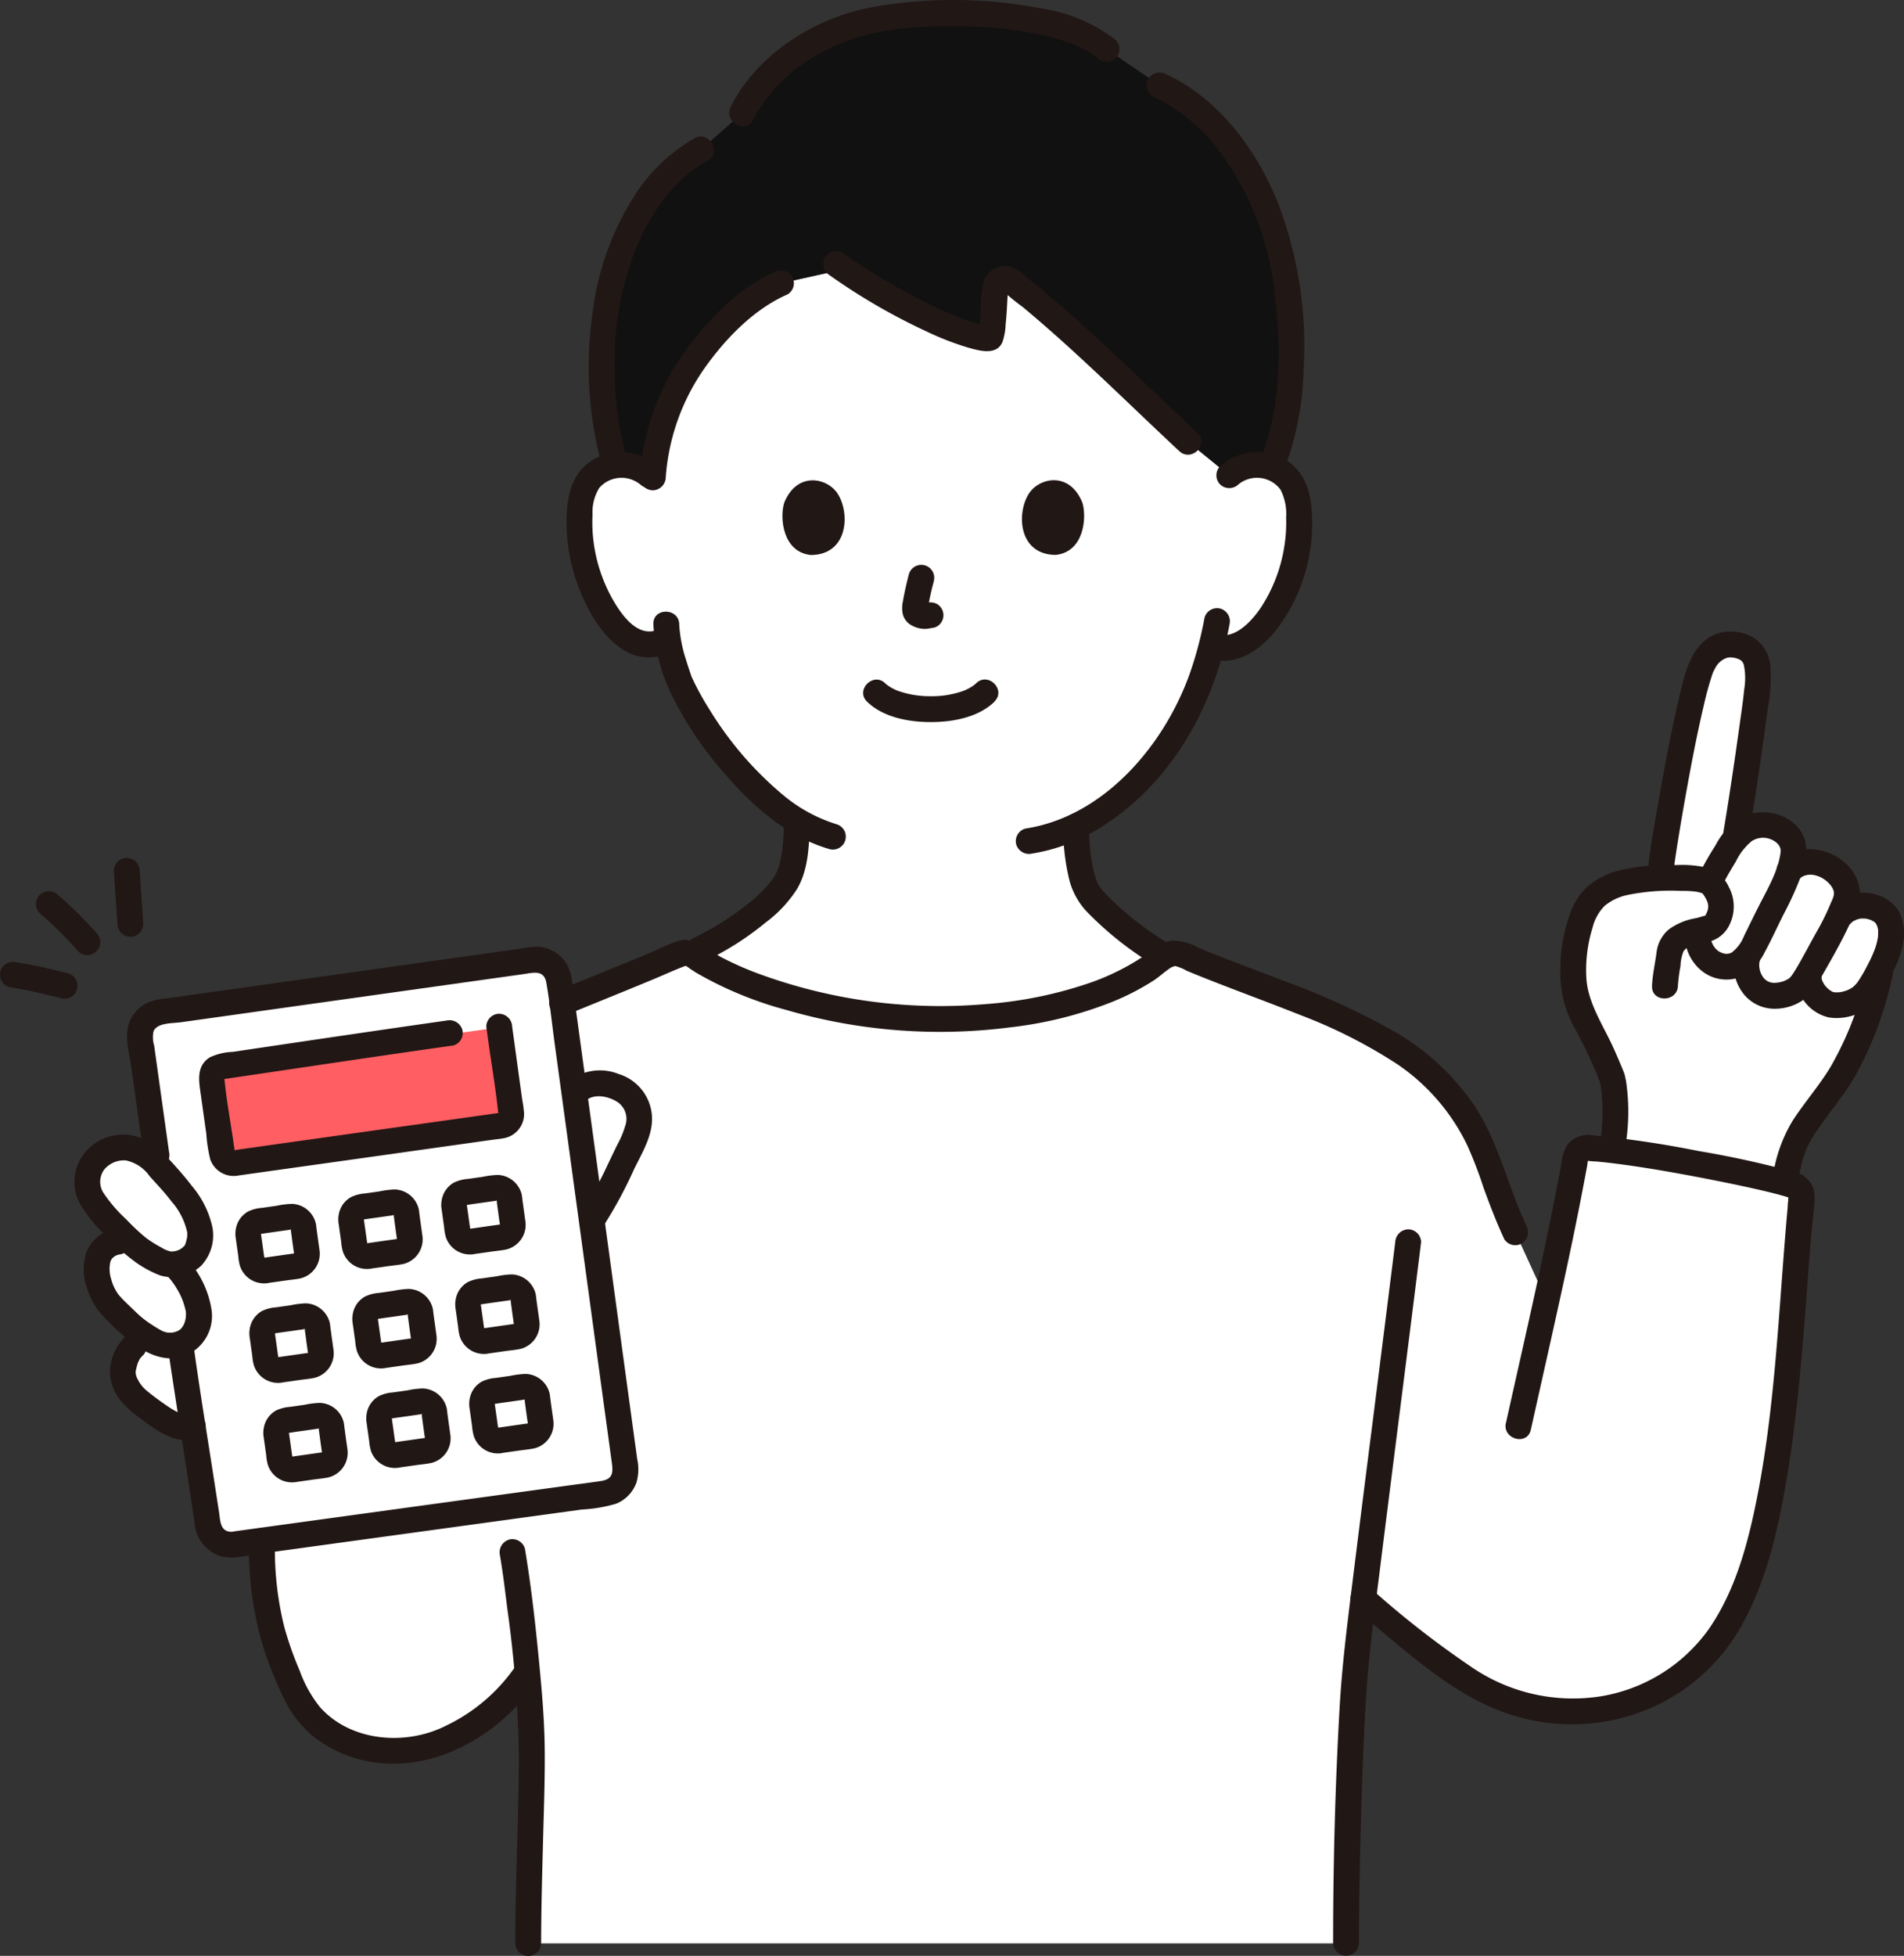
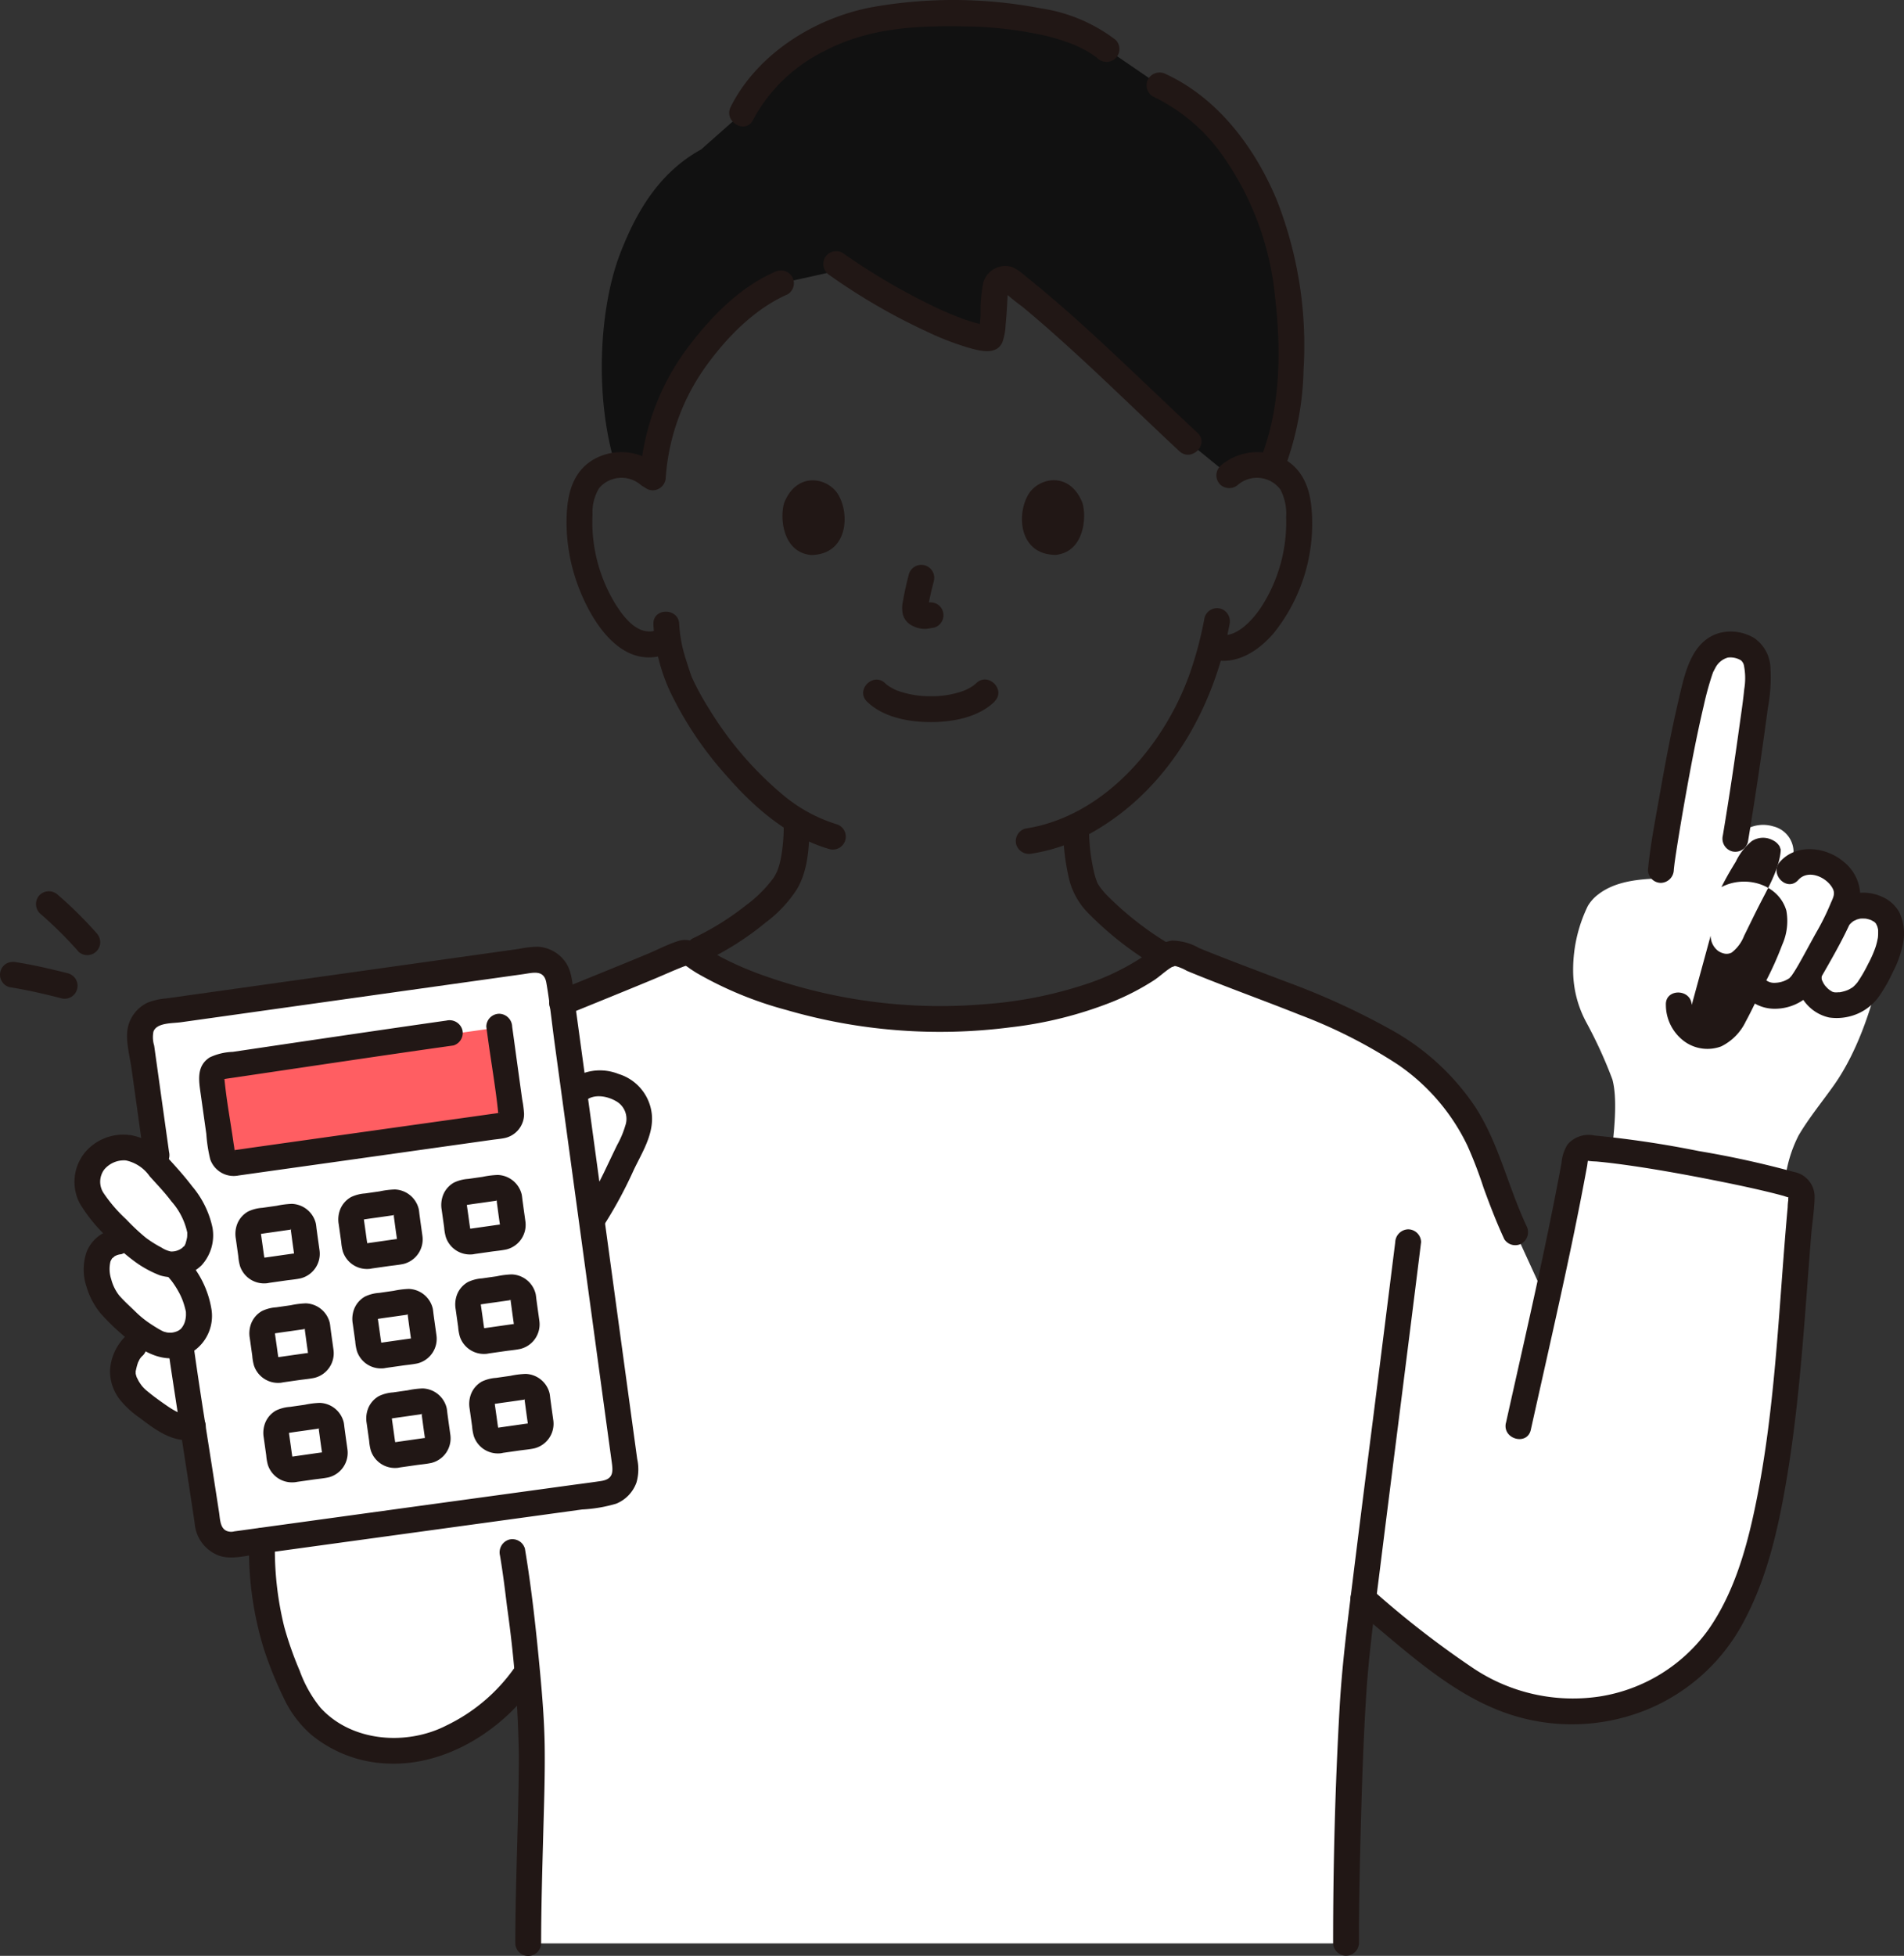
<svg xmlns="http://www.w3.org/2000/svg" id="_8192" data-name="8192" width="219.147" height="225" viewBox="0 0 219.147 225">
  <rect x="0" y="0" width="219.147" height="225" fill="#333333" stroke="none" />
-   <path id="パス_1601" data-name="パス 1601" d="M172.881,60.871c-3.832-3.581-7.754-7.117-11.042-9.628-.695-.531-1.65.158-1.7,1.087-.113,2.176-.284,5.613-.616,5.6-3.5-.1-11.572-4.374-16.8-7.948l-7.218,1.6c-4.618,1.975-9.186,7.409-10.9,10.274a26.581,26.581,0,0,0-3.839,11.969,2.036,2.036,0,0,1-.5-.263l.086.117a4.93,4.93,0,0,0-3.942-1.154,4.653,4.653,0,0,0-3.347,2.224,6.576,6.576,0,0,0-.689,2.646,19.711,19.711,0,0,0,2.01,10.449,12.528,12.528,0,0,0,3.239,4.252,3.928,3.928,0,0,0,4.85.45,29.607,29.607,0,0,0,1.284,4.631c1.039,2.778,6.482,11.87,13.556,16.2a17.916,17.916,0,0,1-.873,6.4c-1.6,3.961-9.762,8.2-10.357,8.464l-1.025.448a1.418,1.418,0,0,1,.31.169c5.469,3.954,17.838,7.412,27.736,7.387,11.281-.028,20.854-2.429,26.561-7.231-2.893-1.722-8.269-5.791-9.139-7.934a21.355,21.355,0,0,1-1.054-7.032,27.878,27.878,0,0,0,8.875-7.2,33.383,33.383,0,0,0,6.73-13.568c2.037.813,3.557-.238,4.748-1.188a12.529,12.529,0,0,0,3.239-4.252,19.711,19.711,0,0,0,2.01-10.449,6.575,6.575,0,0,0-.689-2.646,4.575,4.575,0,0,0-2.665-2.07,4.792,4.792,0,0,0-.682-.154,4.93,4.93,0,0,0-3.942,1.154L182.4,69.859C179.639,67.288,176.3,64.062,172.881,60.871Z" transform="translate(-45.614 -19.002)" fill="#fff" />
  <path id="パス_1602" data-name="パス 1602" d="M20.877,228.675c3.311-13.939,6.57-20.459,8.637-24.591C32.819,197.2,38.341,192.3,41.59,189.75a50.6,50.6,0,0,1,11.261-6.893c5.067-2.068,9.347-3.77,14.363-5.913a1.406,1.406,0,0,1,1.374.143c5.469,3.954,17.838,7.412,27.736,7.387,11.281-.028,20.854-2.428,26.561-7.231a2.231,2.231,0,0,1,1.745-.276c4.839,2.068,10.693,4.12,15.563,6.114,4.794,2.131,8.4,3.76,12.112,6.666a24.592,24.592,0,0,1,7.2,9.558c.811,2.059,2.227,6.456,3.743,9.693l3.586,7.829c1.211-5.5,2.329-10.834,3.368-16.528a1.246,1.246,0,0,1,1.282-1.02c5.056.232,19.682,3.006,23.856,4.326a1.232,1.232,0,0,1,.858,1.3c-1.116,11.583-1.481,24.577-3.977,36.4-1.781,8.43-4.923,16.593-12.629,20.442a21.272,21.272,0,0,1-18.695.454c-5.076-2.3-11.288-7.8-15.146-11.021-.242,1.952-.475,3.849-.7,5.669-.881,7.228-1.3,26.946-1.292,33.943H49.629c.006-7,.414-15.839.414-22,0-2.541-.226-5.849-.536-9.174l-.178.232a21.3,21.3,0,0,1-8.168,7.066c-5.275,2.828-12.505,2.243-16.519-2.2a19.577,19.577,0,0,1-3.146-5.833c-2.37-5.764-2.631-10.7-2.468-16.032a73.207,73.207,0,0,1,1.848-14.163" transform="translate(11.168 -67.223)" fill="#fff" />
  <path id="パス_1603" data-name="パス 1603" d="M37.773,156.9l.042-.192c.108-.223.21-.434.3-.632a6.34,6.34,0,0,0,.62-4.649c-.682-1.86-3.8-2.442-5.4-.834l-.44.443c.353-.766.664-1.523.9-2.174.533-1.488-1.048-3.316-2.492-3.911a3.857,3.857,0,0,0-3.719.35l.154-1.9a3.043,3.043,0,0,0-2.33-2.856,3.99,3.99,0,0,0-4.386,1.452c.93-5.486,2.349-15.372,2.528-17.3.18-1.9.273-4.2-1.767-4.835-2.374-.744-3.508.4-4.413,1.829-1.463,2.306-4.649,21.019-4.915,23.87l-.09.968c-2.458.08-5.1.314-7.066,1.809a4.636,4.636,0,0,0-1.24,1.364,16.761,16.761,0,0,0-1.681,7.872,12.581,12.581,0,0,0,1.53,5.556,51.83,51.83,0,0,1,2.98,6.527c.546,2.008.284,5.2,0,7.664l-.055.482a186.929,186.929,0,0,1,19.9,3.749,15.157,15.157,0,0,1,1.587-5.455c1.184-2.014,2.758-3.924,4.1-5.826,2.882-4.1,4.531-9.6,5.306-13.178Z" transform="translate(178.696 -45.476)" fill="#fff" />
  <path id="パス_1604" data-name="パス 1604" d="M315.793,220.615a6.9,6.9,0,0,1-1.768-2.8,3.781,3.781,0,0,1,.685-3.231,4.471,4.471,0,0,1,3.217-1.63,6.657,6.657,0,0,1,.79.059c1.47.206,2.293.94,3.438,2.213,1.266,1.453,1.806,1.937,2.73,3.185a9.732,9.732,0,0,1,1.995,4.025,4.038,4.038,0,0,1-.766,2.945,3.761,3.761,0,0,1-2.2,1.03l.326.321a10.409,10.409,0,0,1,2.422,4.507,4.065,4.065,0,0,1-.793,3.514,3.223,3.223,0,0,1-2.455,1,6.471,6.471,0,0,1,1.3.836,15.3,15.3,0,0,1,2.763,2.9,3.913,3.913,0,0,1,.74,1.309,3.492,3.492,0,0,1,.1,2.118,2.616,2.616,0,0,1-2.011,2.017,3.477,3.477,0,0,1-3.006-.386,27.431,27.431,0,0,1-3.923-2.869,4.9,4.9,0,0,1-1.37-2.546,4.723,4.723,0,0,1,1.175-3.231,3.122,3.122,0,0,1,2.375-.686,15.153,15.153,0,0,1-3.293-2.461c-1.026-1.054-2.124-1.86-2.6-3.1a8.418,8.418,0,0,1-.558-1.7,4.384,4.384,0,0,1,.186-2.634,2.7,2.7,0,0,1,2.122-1.516l1.326-.147C317.941,222.924,317.02,221.963,315.793,220.615Z" transform="translate(-303.877 -80.958)" fill="#fff" />
  <path id="パス_1605" data-name="パス 1605" d="M237.431,201.082a5.482,5.482,0,0,1,3.355,1c1.912,1.309,1.846,3.743.784,5.836-1.66,3.27-2.712,6-4.715,8.893-.688-5.043-1.374-10.073-1.983-14.566l.167-.167A3.627,3.627,0,0,1,237.431,201.082Z" transform="translate(-168.753 -76.442)" fill="#fff" />
  <path id="パス_1606" data-name="パス 1606" d="M293.35,236.873c-1.458-10.607-6.195-45.454-7.667-56.157a2.628,2.628,0,0,0-2.975-2.247L239.744,184.5a2.628,2.628,0,0,0-2.242,2.965c2.317,16.7,5.65,40.714,7.787,56.009a2.629,2.629,0,0,0,2.966,2.244c8.973-1.24,34.091-4.675,42.844-5.883A2.632,2.632,0,0,0,293.35,236.873Z" transform="translate(-221.432 -67.837)" fill="#fff" />
  <path id="パス_1607" data-name="パス 1607" d="M193.08,43.463c-.062,1.4-.182,2.777-.365,4.1-.285,3.244-.906,5.932-1.91,7.12a4.6,4.6,0,0,0-.849-.211,4.93,4.93,0,0,0-3.942,1.154L181.319,51.8c-5.867-5.458-14.347-13.869-20.564-18.616-.695-.531-1.65.158-1.7,1.087-.113,2.176-.284,5.613-.616,5.6-3.5-.1-11.572-4.374-16.8-7.948l-7.218,1.6c-4.618,1.975-9.186,7.409-10.9,10.274a26.581,26.581,0,0,0-3.839,11.969,2.037,2.037,0,0,1-.5-.263l.086.117a4.928,4.928,0,0,0-3.917-1.157c-2.463-8.09-1.8-18.347.6-24.461,1.647-4.207,4.17-9.063,9.279-11.867l4.692-4.153c2.107-4.277,6.508-7.939,12.291-10.005,6.063-2.165,23.736-2.533,29.677,2.6l6.1,4.172c6.8,3.105,11.6,10.537,13.649,18.2a50.243,50.243,0,0,1,1.447,14.511Z" transform="translate(-44.53 -0.941)" fill="#111" />
  <path id="パス_1608" data-name="パス 1608" d="M261.306,206.39c1.073-.152,29.651-4.172,30.668-4.316a1.314,1.314,0,0,0,1.119-1.488c-.115-.8-1.08-7.686-1.185-8.486a1.317,1.317,0,0,0-1.492-1.131c-1.019.145-29.6,4.165-30.675,4.318a1.316,1.316,0,0,0-1.116,1.488l1.194,8.492a1.317,1.317,0,0,0,1.487,1.123Z" transform="translate(-234.264 -72.594)" fill="#ff5e62" />
  <path id="パス_1609" data-name="パス 1609" d="M132.647,46.828a72.88,72.88,0,0,0,9.174,5.507,41.714,41.714,0,0,0,4.4,1.975,19.574,19.574,0,0,0,1.983.632c.263.067.529.12.8.174q.1.019.2.033c-.157-.019-.182-.023-.073-.011.177.048.543-.062.053.075l-.656.382c-.174.156-.278.645-.226.273.007-.05.092-.529.057-.285.077-.542.112-1.093.152-1.639a16.916,16.916,0,0,1,.3-3.7,2.655,2.655,0,0,1,3.281-1.819,5.924,5.924,0,0,1,1.637,1.116q.726.573,1.439,1.162c4.181,3.45,8.124,7.185,12.056,10.909,2.082,1.972,4.153,3.955,6.254,5.91,1.4,1.308-.7,3.409-2.1,2.1-5.98-5.569-11.759-11.379-18.05-16.605a24.881,24.881,0,0,1-2.04-1.645c-.254-.263-.055-.037.192-.149-.107.049.3-.069.155-.1l.019-.079-.01.2c0,.1-.011.2-.016.3l-.04.744c-.051.922-.1,1.845-.2,2.764a6.787,6.787,0,0,1-.372,2.037c-.692,1.581-2.7.976-3.993.609a32.764,32.764,0,0,1-4.79-1.869,70.355,70.355,0,0,1-11.1-6.44,1.529,1.529,0,0,1-.534-2.036,1.5,1.5,0,0,1,2.035-.534Z" transform="translate(-35.643 -17.724)" fill="#211715" />
  <path id="パス_1610" data-name="パス 1610" d="M223.112,52.95c-3.733,1.637-6.87,4.82-9.247,8.071A24.948,24.948,0,0,0,209.1,74a1.523,1.523,0,0,1-1.488,1.488A1.5,1.5,0,0,1,206.129,74,27.769,27.769,0,0,1,211.3,59.519c2.665-3.644,6.117-7.3,10.315-9.138a1.535,1.535,0,0,1,2.035.534,1.5,1.5,0,0,1-.534,2.036Z" transform="translate(-132.474 -19.081)" fill="#211715" />
  <path id="パス_1611" data-name="パス 1611" d="M217.4,152.383c-.043,2.424-.174,5.128-1.439,7.271a14.689,14.689,0,0,1-3.635,3.872,33.49,33.49,0,0,1-6.888,4.388,1.534,1.534,0,0,1-2.036-.534,1.5,1.5,0,0,1,.534-2.036,31.577,31.577,0,0,0,6.164-3.826,14.845,14.845,0,0,0,3.138-3.12q.118-.182.224-.372c.027-.049.276-.554.148-.259a8.519,8.519,0,0,0,.485-1.626,19.663,19.663,0,0,0,.33-3.762c.035-1.912,3.01-1.918,2.975,0Z" transform="translate(-124.222 -57.383)" fill="#211715" />
  <path id="パス_1612" data-name="パス 1612" d="M145.846,168.7a38.4,38.4,0,0,1-7.992-6.2,8.416,8.416,0,0,1-2.219-3.814,25.517,25.517,0,0,1-.721-6.268,1.489,1.489,0,0,1,2.975,0,22.1,22.1,0,0,0,.615,5.478c.055.209.115.417.182.62.016.048.206.554.1.31a3.851,3.851,0,0,0,.326.568,9.7,9.7,0,0,0,1.1,1.254,36.656,36.656,0,0,0,7.142,5.484,1.489,1.489,0,0,1-1.5,2.569Z" transform="translate(-12.544 -57.396)" fill="#211715" />
  <path id="パス_1613" data-name="パス 1613" d="M199.457,114.966a15.851,15.851,0,0,0,.756,4.007c.148.492.31.98.474,1.467.058.168.113.337.172.5.04.112.224.519.031.09a30.962,30.962,0,0,0,2.056,3.761,39.917,39.917,0,0,0,8.4,9.772,17.727,17.727,0,0,0,6.243,3.424,1.489,1.489,0,0,1-.791,2.869c-4.749-1.356-8.7-4.773-11.881-8.438a41,41,0,0,1-6.5-9.675,21.088,21.088,0,0,1-1.933-7.78c-.062-1.915,2.91-1.913,2.975,0Z" transform="translate(-121.281 -43.16)" fill="#211715" />
  <path id="パス_1614" data-name="パス 1614" d="M149.757,114.76c-1.772,9.495-6.839,18.612-15.334,23.644a20.64,20.64,0,0,1-7.38,2.7,1.535,1.535,0,0,1-1.83-1.039,1.5,1.5,0,0,1,1.039-1.83c9.063-1.377,16-9.588,18.934-17.836a42.35,42.35,0,0,0,1.7-6.432,1.5,1.5,0,0,1,1.83-1.039,1.519,1.519,0,0,1,1.039,1.83Z" transform="translate(-8.245 -42.912)" fill="#211715" />
  <path id="パス_1615" data-name="パス 1615" d="M237.4,87.633a3.4,3.4,0,0,0-4.711.395,5.325,5.325,0,0,0-.777,3.094,17.528,17.528,0,0,0,.186,3.581,18.168,18.168,0,0,0,2.479,6.735c.953,1.516,2.531,3.566,4.543,3.012a1.489,1.489,0,0,1,.791,2.869c-5.174,1.426-8.567-4.69-9.917-8.744a20.874,20.874,0,0,1-1.048-7.59c.124-2.489.788-4.856,3.054-6.209a6.471,6.471,0,0,1,7.508.754,1.5,1.5,0,0,1,0,2.1,1.517,1.517,0,0,1-2.1,0Z" transform="translate(-163.712 -31.9)" fill="#211715" />
  <path id="パス_1616" data-name="パス 1616" d="M111.84,85.531a6.475,6.475,0,0,1,6.88-1.069c2.378,1.054,3.377,3.246,3.622,5.714a20.1,20.1,0,0,1-4.291,14.515c-1.756,2.078-4.29,3.746-7.1,3.093-1.864-.434-1.075-3.3.791-2.869,1.954.454,3.855-1.714,4.817-3.154a17.88,17.88,0,0,0,2.639-6.785,17.642,17.642,0,0,0,.243-3.578,6.013,6.013,0,0,0-.663-3.185,3.37,3.37,0,0,0-4.835-.579,1.525,1.525,0,0,1-2.1,0,1.5,1.5,0,0,1,0-2.1Z" transform="translate(28.591 -31.901)" fill="#211715" />
  <path id="パス_1617" data-name="パス 1617" d="M145.856,12.293C148.964,6.091,155.78,1.9,162.492.76a53.39,53.39,0,0,1,19.073.2,18.674,18.674,0,0,1,8.6,3.63,1.5,1.5,0,0,1,0,2.107,1.519,1.519,0,0,1-2.1,0c-.023-.02-.362-.3-.115-.1-.108-.084-.221-.163-.333-.241-.234-.162-.475-.313-.722-.456-.429-.248-1.185-.615-1.433-.718A23.522,23.522,0,0,0,181.587,4a44.717,44.717,0,0,0-8.955-.965c-5.549-.1-10.971.2-15.968,2.827a18.65,18.65,0,0,0-8.239,7.934c-.858,1.712-3.425.207-2.569-1.5Z" transform="translate(-61.754 0.001)" fill="#211715" />
  <path id="パス_1618" data-name="パス 1618" d="M113.627,13.646c5.985,2.777,10.2,8.421,12.707,14.373a45.667,45.667,0,0,1,3.126,19.6,34.412,34.412,0,0,1-1.864,10.5,1.527,1.527,0,0,1-1.83,1.039,1.5,1.5,0,0,1-1.039-1.83c2.119-5.683,2.143-12.185,1.441-18.136a33.731,33.731,0,0,0-6.443-16.761,20.746,20.746,0,0,0-7.6-6.214,1.5,1.5,0,0,1-.534-2.036,1.522,1.522,0,0,1,2.036-.534Z" transform="translate(20.579 -5.114)" fill="#211715" />
-   <path id="パス_1619" data-name="パス 1619" d="M234.65,28.116c-4.111,2.3-6.687,6.238-8.413,10.519a36.189,36.189,0,0,0-2.261,14.5,37.6,37.6,0,0,0,1.321,9.081,1.489,1.489,0,0,1-2.869.791,43.407,43.407,0,0,1-1.01-17.432,32.223,32.223,0,0,1,5.068-13.814,19.813,19.813,0,0,1,6.662-6.214c1.674-.935,3.175,1.634,1.5,2.569Z" transform="translate(-153.204 -9.636)" fill="#211715" />
  <path id="パス_1620" data-name="パス 1620" d="M256.457,285.038a37.089,37.089,0,0,0,1.065,9.921,39.61,39.61,0,0,0,1.78,5.06,14.538,14.538,0,0,0,2.367,4.224c3.571,3.971,9.933,4.428,14.525,2.069a20.325,20.325,0,0,0,7.827-6.632c1.054-1.588,3.632-.1,2.569,1.5-3.657,5.513-10.336,9.808-17.107,9.515a14.647,14.647,0,0,1-8.836-3.306,12.706,12.706,0,0,1-3.178-4.222,44.822,44.822,0,0,1-2.253-5.531,38.7,38.7,0,0,1-1.736-12.6,1.488,1.488,0,0,1,2.975,0Z" transform="translate(-224.807 -107.814)" fill="#211715" />
  <path id="パス_1621" data-name="パス 1621" d="M254.184,332.161c.011-7.19.392-14.38.413-21.57a136.941,136.941,0,0,0-1.348-17.054c-.264-2.142-.465-3.829-.826-5.988a1.533,1.533,0,0,1,1.039-1.83,1.5,1.5,0,0,1,1.83,1.039c.788,4.711,1.3,9.492,1.746,14.248.262,2.816.488,5.644.529,8.473.047,3.342-.076,6.689-.164,10.03-.112,4.215-.238,8.435-.245,12.655a1.488,1.488,0,0,1-2.975,0Z" transform="translate(-194.875 -108.6)" fill="#211715" />
  <path id="パス_1622" data-name="パス 1622" d="M99.785,229.648c-1.544,12.48-3.154,24.952-4.711,37.43-.6,4.824-1.281,9.64-1.593,14.494s-.478,9.7-.612,14.557c-.131,4.721-.236,9.446-.233,14.17a1.489,1.489,0,0,1-2.975,0c0-9.04.235-18.1.749-27.128.264-4.633.834-9.213,1.406-13.817Q93,259.785,94.224,250.22q1.3-10.285,2.587-20.572A1.536,1.536,0,0,1,98.3,228.16a1.5,1.5,0,0,1,1.488,1.488Z" transform="translate(63.778 -86.737)" fill="#211715" />
  <path id="パス_1623" data-name="パス 1623" d="M179.713,208.849c-.888-1.917-1.645-3.89-2.368-5.873a49.207,49.207,0,0,0-1.86-4.853,23.714,23.714,0,0,0-8-9.325,58.062,58.062,0,0,0-11.281-5.722c-4.325-1.726-8.713-3.285-13.017-5.068a5.263,5.263,0,0,0-1.358-.558,2.721,2.721,0,0,1-.364.124c-.73.434-1.373,1.071-2.089,1.541a28.754,28.754,0,0,1-4.729,2.446,45.8,45.8,0,0,1-11.76,2.946,63.259,63.259,0,0,1-25.808-2,42.623,42.623,0,0,1-10.223-4.2c-.3-.178-.586-.363-.872-.558a4.557,4.557,0,0,0-.4-.281c-.014-.007-.138-.082-.036-.062.069.012-.2.079-.254.1-1.178.453-2.328.984-3.492,1.468-2.235.93-4.478,1.841-6.72,2.753q-1.707.694-3.414,1.39a1.5,1.5,0,0,1-1.83-1.039,1.524,1.524,0,0,1,1.039-1.83q3.419-1.395,6.839-2.786,1.716-.7,3.428-1.413c1.163-.483,2.336-1.112,3.539-1.48,1.829-.558,3.451,1.1,4.969,1.9a37.362,37.362,0,0,0,4.931,2.118,60.672,60.672,0,0,0,25.423,3.252,47.953,47.953,0,0,0,12.211-2.512,27.522,27.522,0,0,0,4.813-2.255,20.906,20.906,0,0,0,2.032-1.364,4.617,4.617,0,0,1,2.417-1.178,6.363,6.363,0,0,1,3.116.858c1.059.434,2.124.852,3.19,1.266,2.265.879,4.54,1.731,6.806,2.6a84.147,84.147,0,0,1,12.244,5.608,27.881,27.881,0,0,1,9.546,8.8c2.182,3.36,3.262,7.152,4.7,10.852.372.953.761,1.9,1.19,2.824a1.531,1.531,0,0,1-.534,2.036,1.5,1.5,0,0,1-2.035-.534Z" transform="translate(-6.586 -66.323)" fill="#211715" />
  <path id="パス_1624" data-name="パス 1624" d="M33.376,140.68c.723-4.309,1.364-8.634,1.964-12.961.186-1.335.356-2.432.5-3.875a7.575,7.575,0,0,0-.037-2.734,1.031,1.031,0,0,0-.358-.589,2.36,2.36,0,0,0-1.491-.31,2.33,2.33,0,0,0-1.464,1.24c-.081.131-.139.286-.225.412s.128-.357.017-.037c-.04.115-.085.227-.124.342a35.7,35.7,0,0,0-.982,3.588c-.821,3.475-1.483,6.99-2.111,10.5q-.482,2.7-.914,5.4c-.107.675-.211,1.35-.306,2.027-.017.12-.033.239-.05.359.069-.487.011-.087,0,.036-.022.186-.046.376-.062.565a1.529,1.529,0,0,1-1.488,1.488,1.5,1.5,0,0,1-1.488-1.488c.268-2.795.81-5.579,1.3-8.344.667-3.795,1.373-7.589,2.258-11.343.664-2.813,1.385-6.585,4.6-7.553a5.24,5.24,0,0,1,4.04.543,4.322,4.322,0,0,1,1.894,3.3,18.924,18.924,0,0,1-.292,4.773q-1.025,7.738-2.3,15.444a1.5,1.5,0,0,1-1.83,1.039A1.522,1.522,0,0,1,33.376,140.68Z" transform="translate(164.919 -44.564)" fill="#211715" />
-   <path id="パス_1625" data-name="パス 1625" d="M15.9,179.56a41.024,41.024,0,0,1-4.384,11.856c-1.246,2.14-2.872,4.024-4.258,6.07a11.863,11.863,0,0,0-1.6,2.988,25.443,25.443,0,0,0-.744,3.545,1.5,1.5,0,0,1-1.83,1.039,1.522,1.522,0,0,1-1.039-1.83,16.944,16.944,0,0,1,2.332-6.769c1.364-2.092,3.017-3.981,4.317-6.114a37.662,37.662,0,0,0,4.339-11.575c.409-1.869,3.278-1.079,2.869.791Z" transform="translate(201.967 -67.555)" fill="#211715" />
-   <path id="パス_1626" data-name="パス 1626" d="M42.149,174.444c.056-1.3.35-2.567.52-3.852a4.085,4.085,0,0,1,1.405-2.64,7.3,7.3,0,0,1,3.135-1.3c.324-.077.842-.244,1.054-.291.013,0,.113-.15.006.017a4.963,4.963,0,0,0,.228-.475,1.57,1.57,0,0,0,.037-1.082,3.816,3.816,0,0,0-.594-1.036c.014.012-.155-.048-.254-.077a4.2,4.2,0,0,0-.611-.124,12.774,12.774,0,0,0-1.578-.068,24.886,24.886,0,0,0-6.23.481A6.1,6.1,0,0,0,36.7,165.23a5.349,5.349,0,0,0-1.387,2.483,16.509,16.509,0,0,0-.726,5.786c.166,2.924,1.952,5.487,3.143,8.129q.52,1.154,1,2.324c.084.207.179.417.242.631.019.062.041.128.056.2,0-.019.124.613.053.307-.055-.231.055.17.062.212a24.025,24.025,0,0,1-.057,7.567,1.532,1.532,0,0,1-1.488,1.488,1.5,1.5,0,0,1-1.488-1.488,22.365,22.365,0,0,0,.143-6.88c-.027-.13-.069-.26-.093-.39l-.027-.2q-.05-.381-.006-.032c.032.026.085.248-.028.007-.1-.219-.173-.464-.265-.689-.026-.062-.186-.441-.087-.211-.071-.166-.143-.332-.216-.5q-.255-.585-.52-1.165c-.573-1.261-1.185-2.485-1.867-3.689a12.933,12.933,0,0,1-1.55-6,19.135,19.135,0,0,1,1.093-6.906,7.612,7.612,0,0,1,1.99-3.161,9.124,9.124,0,0,1,3.223-1.763,24.144,24.144,0,0,1,7.055-.744,12.736,12.736,0,0,1,3.514.3,4,4,0,0,1,2.508,2.2,4.744,4.744,0,0,1,.143,4.25,3.581,3.581,0,0,1-2.541,2.093c-.852.233-2.329.271-2.825,1.116a4.922,4.922,0,0,0-.328,1.642,19.158,19.158,0,0,0-.3,2.306c-.082,1.908-3.057,1.918-2.975,0Z" transform="translate(147.997 -61.025)" fill="#211715" />
  <path id="パス_1627" data-name="パス 1627" d="M2.915,175.593c.068-.382.043.167.016-.015s.072.219.095.286c-.094-.275.1.178.144.248s.075.117.113.175c.132.2-.219-.232.065.09.108.124.218.242.337.355.062.062.393.3.167.151a3.824,3.824,0,0,1,.372.225c.138.118-.2-.024-.037-.018a1.343,1.343,0,0,1,.22.056c.221.055-.229-.009.007,0,.069,0,.139.008.21.009s.581-.038.331,0a4.436,4.436,0,0,0,.516-.111c.074-.02.147-.041.219-.062.032-.011.376-.139.248-.086s.1-.049.1-.049c.088-.047.177-.092.262-.142s.167-.1.248-.158c-.024.016-.146.124-.016.015a3.468,3.468,0,0,0,.343-.332c.062-.069.124-.141.186-.213-.1.124-.007.011.037-.052a16.694,16.694,0,0,0,1.2-2.074,13.115,13.115,0,0,0,.875-1.99q.093-.3.163-.6c.015-.065.1-.5.083-.38a4.5,4.5,0,0,0,.035-.6c0-.085,0-.169,0-.253-.007-.472.031.076-.016-.182-.035-.19-.1-.366-.151-.552.1.341-.043,0-.075-.091-.062-.167.177.142.032.037a1.257,1.257,0,0,1-.113-.124c-.053-.054-.11-.1-.165-.152.141.131.124.082-.02,0-.079-.046-.434-.233-.288-.169s-.238-.077-.33-.1a1.962,1.962,0,0,1-.237-.055c-.169-.07.317.009-.028-.008-.165-.007-.328-.018-.5-.011-.082,0-.164.012-.248.017.132-.009.19-.042.029,0s-.319.084-.477.133c.3-.092-.167.095-.258.146a1.839,1.839,0,0,0-.156.1c.261-.182-.048.059-.086.094a1.488,1.488,0,1,1-2.1-2.1,5.116,5.116,0,0,1,5.533-.94,4.2,4.2,0,0,1,2.089,1.82,5.718,5.718,0,0,1,.418,3.64,11.706,11.706,0,0,1-1.137,3.2,17.889,17.889,0,0,1-1.506,2.687,5.889,5.889,0,0,1-2.4,2.074,6.1,6.1,0,0,1-3.451.511,4.855,4.855,0,0,1-3.77-5.247,1.5,1.5,0,0,1,1.83-1.04,1.521,1.521,0,0,1,1.039,1.83Z" transform="translate(206.715 -62.989)" fill="#211715" />
  <path id="パス_1628" data-name="パス 1628" d="M11.144,170.533a2.388,2.388,0,0,0,.4,1.778,1.556,1.556,0,0,0,1.4.662,3.223,3.223,0,0,0,1.068-.226,3.6,3.6,0,0,0,.452-.235c.172-.1.053-.017.011.016a1.719,1.719,0,0,0,.158-.149c.051-.053.244-.279.105-.1.113-.143.214-.3.315-.451.214-.325.413-.66.607-1,.744-1.3,1.436-2.634,2.178-3.938a27.148,27.148,0,0,0,1.434-2.919c.3-.721.633-1.209.284-1.86-.7-1.31-2.815-2.243-3.958-.966-1.279,1.43-3.377-.682-2.1-2.1,1.938-2.166,5.364-1.7,7.384.048a5.034,5.034,0,0,1,1.835,3.474c.037,1.348-.788,2.78-1.346,3.967-.93,1.97-2.053,3.91-3.137,5.8a8.885,8.885,0,0,1-1.689,2.335,5.785,5.785,0,0,1-3.8,1.287,4.56,4.56,0,0,1-3.409-1.666,5.417,5.417,0,0,1-1.054-4.54,1.5,1.5,0,0,1,1.83-1.039,1.522,1.522,0,0,1,1.039,1.83Z" transform="translate(191.377 -59.909)" fill="#211715" />
-   <path id="パス_1629" data-name="パス 1629" d="M21.057,164.951a2.193,2.193,0,0,0,.874,1.765,1.989,1.989,0,0,0,.766.31,1.251,1.251,0,0,0,.785-.133,4.453,4.453,0,0,0,1.426-1.926c.584-1.178,1.154-2.363,1.75-3.533.946-1.859,2.175-3.933,2.438-6.006a2.864,2.864,0,0,0,.024-.333c0-.008-.023-.242,0-.1s-.154-.384-.074-.215a1.789,1.789,0,0,0-.769-.77,2.385,2.385,0,0,0-2.489.067,6.791,6.791,0,0,0-1.833,2.355c-.588.956-1.16,1.93-1.656,2.937a1.5,1.5,0,0,1-2.036.534,1.518,1.518,0,0,1-.534-2.035,36.682,36.682,0,0,1,1.894-3.317,8.263,8.263,0,0,1,2.86-3.155c2.665-1.426,6.558-.412,7.471,2.7a6.682,6.682,0,0,1-.477,3.932,37.624,37.624,0,0,1-2,4.423c-.74,1.459-1.414,2.966-2.195,4.4a6.144,6.144,0,0,1-2.818,2.864,4.528,4.528,0,0,1-4.176-.52,5.222,5.222,0,0,1-2.2-4.24c-.092-1.914,2.883-1.91,2.975,0Z" transform="translate(175.836 -57.313)" fill="#211715" />
+   <path id="パス_1629" data-name="パス 1629" d="M21.057,164.951a2.193,2.193,0,0,0,.874,1.765,1.989,1.989,0,0,0,.766.31,1.251,1.251,0,0,0,.785-.133,4.453,4.453,0,0,0,1.426-1.926c.584-1.178,1.154-2.363,1.75-3.533.946-1.859,2.175-3.933,2.438-6.006a2.864,2.864,0,0,0,.024-.333c0-.008-.023-.242,0-.1s-.154-.384-.074-.215a1.789,1.789,0,0,0-.769-.77,2.385,2.385,0,0,0-2.489.067,6.791,6.791,0,0,0-1.833,2.355c-.588.956-1.16,1.93-1.656,2.937c2.665-1.426,6.558-.412,7.471,2.7a6.682,6.682,0,0,1-.477,3.932,37.624,37.624,0,0,1-2,4.423c-.74,1.459-1.414,2.966-2.195,4.4a6.144,6.144,0,0,1-2.818,2.864,4.528,4.528,0,0,1-4.176-.52,5.222,5.222,0,0,1-2.2-4.24c-.092-1.914,2.883-1.91,2.975,0Z" transform="translate(175.836 -57.313)" fill="#211715" />
  <path id="パス_1630" data-name="パス 1630" d="M34.5,243.8c1.382-6.211,2.805-12.412,4.134-18.634q.969-4.535,1.851-9.089.21-1.093.413-2.187a4.662,4.662,0,0,1,.713-2.155,3.2,3.2,0,0,1,3.064-1.008,118.015,118.015,0,0,1,12,1.789,110.387,110.387,0,0,1,10.98,2.407,2.9,2.9,0,0,1,2.37,2.75c0,1.472-.266,3-.387,4.478-.261,3.193-.489,6.389-.74,9.584-.506,6.432-1.1,12.87-2.212,19.23-.921,5.285-2.159,10.632-4.674,15.413A22.063,22.063,0,0,1,50.671,276.8a22.923,22.923,0,0,1-17.731-.242C28,274.432,23.732,270.73,19.65,267.3c-.875-.735-1.745-1.473-2.621-2.205a1.5,1.5,0,0,1,0-2.1,1.52,1.52,0,0,1,2.1,0,107.923,107.923,0,0,0,11.632,9.033,20.641,20.641,0,0,0,14.613,3.223,19.029,19.029,0,0,0,12.474-7.743c2.691-3.884,4.111-8.474,5.12-13.045,2.57-11.643,2.879-23.631,3.958-35.465a6.378,6.378,0,0,1,.088-.948c-.062.239-.019-.262.047-.3-.081.044.2.183.213.167a8,8,0,0,1-.783-.231c-.682-.19-1.369-.361-2.058-.526-1.8-.43-3.61-.811-5.424-1.174-3.883-.777-8.1-1.541-11.831-2.016-.771-.1-1.544-.186-2.319-.254a7.9,7.9,0,0,1-.832-.062c-.33-.066-.124.068-.069-.113-.062.205-.078.5-.12.723q-.787,4.26-1.67,8.5c-1.2,5.771-2.5,11.518-3.788,17.268q-.511,2.276-1.017,4.554c-.415,1.868-3.285,1.077-2.869-.791Z" transform="translate(138.831 -80.099)" fill="#211715" />
-   <path id="パス_1631" data-name="パス 1631" d="M329.909,160.707l.413,6.106a1.5,1.5,0,0,1-1.488,1.488,1.523,1.523,0,0,1-1.488-1.488l-.413-6.106a1.5,1.5,0,0,1,1.488-1.488A1.523,1.523,0,0,1,329.909,160.707Z" transform="translate(-313.829 -60.529)" fill="#211715" />
  <path id="パス_1632" data-name="パス 1632" d="M346.184,182.709c-1.965-.5-3.945-.963-5.95-1.276a1.486,1.486,0,0,1-.355-2.717,1.72,1.72,0,0,1,1.146-.15c2,.314,3.984.779,5.95,1.276a1.488,1.488,0,1,1-.791,2.869Z" transform="translate(-339.141 -67.869)" fill="#211715" />
  <path id="パス_1633" data-name="パス 1633" d="M339.787,172.316a46.693,46.693,0,0,0-4.43-4.38,1.5,1.5,0,0,1,0-2.1,1.524,1.524,0,0,1,2.1,0,46.688,46.688,0,0,1,4.43,4.38,1.575,1.575,0,0,1,.434,1.054,1.488,1.488,0,0,1-2.541,1.054Z" transform="translate(-330.785 -62.882)" fill="#211715" />
  <path id="パス_1634" data-name="パス 1634" d="M232.928,200.106a5.758,5.758,0,0,1,5.957-1.033,5.433,5.433,0,0,1,3.846,4.8c.15,2.266-1.157,4.28-2.093,6.241a50.345,50.345,0,0,1-3.285,6.122c-1.05,1.591-3.628.1-2.569-1.5a41.3,41.3,0,0,0,2.689-4.879c.425-.881.839-1.767,1.27-2.644a10.6,10.6,0,0,0,.916-2.176,2.334,2.334,0,0,0-1.088-2.851c-1.069-.611-2.614-.85-3.541.022-1.393,1.312-3.5-.788-2.1-2.107Z" transform="translate(-167.694 -75.523)" fill="#211715" />
  <path id="パス_1635" data-name="パス 1635" d="M319.067,250.118c-.074.07-.316.41-.117.1-.062.1-.124.192-.186.292-.034.062-.248.527-.108.186-.046.112-.087.226-.124.341-.086.257-.139.518-.2.78-.069.283.015-.325-.012.1,0,.079.007.168,0,.248.01.139,0,.1-.021-.128.016.088.035.175.059.261a3.25,3.25,0,0,0,.13.392c-.105-.257.14.248.168.3.077.131.161.257.248.382a3.373,3.373,0,0,0,.427.5c.12.118.248.226.378.333.167.139.34.27.508.408l-.094-.072.173.132c.1.079.21.159.315.237q.634.471,1.287.917a10.544,10.544,0,0,0,1.065.656,3.441,3.441,0,0,0,.859.31c.077.019.154.035.232.047q-.2-.035.071-.012.275-.021.069.016a2.385,2.385,0,0,0,.31-.074,1.488,1.488,0,0,1,.791,2.869c-2.457.676-4.657-1-6.5-2.4a10.837,10.837,0,0,1-1.994-1.752,5.353,5.353,0,0,1-1.436-3.7,6,6,0,0,1,1.607-3.759,1.488,1.488,0,1,1,2.1,2.1Z" transform="translate(-302.704 -94.12)" fill="#211715" />
  <path id="パス_1636" data-name="パス 1636" d="M297.252,229.662l2.7-.386.591-.084c.107-.016.216-.025.322-.049l.09-.022q.227-.076-.1.053c0-.012.17-.083.154-.089l-.161.124a1.463,1.463,0,0,0,.124-.124c-.071,0-.2.291-.053.054.19-.31-.092.262,0-.01.1-.3-.016.358-.012.038,0-.085-.026-.283.024.1-.024-.186-.052-.368-.078-.552q-.1-.7-.193-1.4l-.113-.844-.014-.108q-.034-.258.01.091s-.047-.194-.048-.179l.081.186a1.372,1.372,0,0,0-.089-.155c-.035.083.221.236.067.094-.226-.209.3.148.028.012a1.427,1.427,0,0,0-.155-.084c.208.082.257.107.147.074-.257-.1-.014.108.085,0h-.092q-.233.015.094-.022c-.2.03-.392.056-.588.084l-1.352.193c-.452.065-.906.127-1.358.194-.07.011-.143.018-.213.034l-.089.022c-.152.05-.117.033.1-.053l-.078.042q-.2.128.086-.079l-.062.062q-.158.172.062-.1l-.048.073q-.112.208.033-.12a1.176,1.176,0,0,1-.053.168c-.108.293.021-.356.012-.038-.009.294-.04-.213-.038-.2.014.1.028.2.041.294l.186,1.312c.055.389.106.78.164,1.168.007.048.013.094.023.141l.022.09q.076.228-.053-.1a1.134,1.134,0,0,0,.066.116q.091.142-.1-.124l.062.062q.172.159-.1-.062a1,1,0,0,1,.227.131l-.192-.086a1.4,1.4,0,0,0,.172.043c-.248-.027-.289-.038-.124-.03a1.426,1.426,0,0,0,.186-.014,1.491,1.491,0,0,1,1.488,1.488,1.53,1.53,0,0,1-1.488,1.488,2.919,2.919,0,0,1-2.961-1.992,5.552,5.552,0,0,1-.194-1.116l-.23-1.634-.054-.386a3.179,3.179,0,0,1,.186-1.768,2.842,2.842,0,0,1,1.227-1.37,4.463,4.463,0,0,1,1.623-.42l1.674-.239a9.916,9.916,0,0,1,1.74-.218,2.94,2.94,0,0,1,2.752,2.231c.046.212.062.434.089.646.007.054.016.108.022.162,0-.007-.039-.292-.015-.117q.055.407.11.812c.074.537.152,1.074.225,1.612a2.913,2.913,0,0,1-2.182,3.223c-.579.124-1.185.171-1.771.255l-1.847.263a1.635,1.635,0,0,1-1.146-.15,1.514,1.514,0,0,1-.682-.889A1.49,1.49,0,0,1,297.252,229.662Z" transform="translate(-267.071 -84.942)" fill="#211715" />
  <path id="パス_1637" data-name="パス 1637" d="M285.461,191.8c-7.28,1.025-14.551,2.112-21.823,3.189l-3.516.521c-.281.042-.564.076-.844.124l-.089.013c-.324.029-.092.066-.108-.008-.009-.043-.006-.519.024-.186.221,2.518.708,5.039,1.06,7.542.037.267.094.537.113.806.035.5.038.085,0,.091a1.892,1.892,0,0,1-.3-.014.709.709,0,0,1,.206-.029c.635-.079,1.269-.179,1.9-.268l7.53-1.06,17.817-2.5,2.443-.344c.2-.029.407-.052.608-.086a2.608,2.608,0,0,0,.325-.062c-.191-.158-.112.65-.161.159-.286-2.87-.793-5.734-1.183-8.592q-.1-.729-.2-1.458a1.494,1.494,0,0,1,1.488-1.488,1.526,1.526,0,0,1,1.488,1.488c.035.261-.056-.407-.022-.165.014.1.027.2.04.293l.124.893q.167,1.22.334,2.44.338,2.455.677,4.91a13.987,13.987,0,0,1,.216,1.623,2.824,2.824,0,0,1-2.244,2.819c-.481.1-.98.138-1.465.206l-17.673,2.487-8.561,1.2-2.409.34-.506.071a2.858,2.858,0,0,1-3.26-1.85,16.935,16.935,0,0,1-.453-2.923l-.648-4.606c-.216-1.535-.517-3.214,1.045-4.209a6.713,6.713,0,0,1,2.638-.632c7.42-1.1,14.84-2.2,22.266-3.268q1.164-.167,2.329-.332a1.538,1.538,0,0,1,1.83,1.039,1.5,1.5,0,0,1-1.039,1.83Z" transform="translate(-233.289 -71.526)" fill="#211715" />
  <path id="パス_1638" data-name="パス 1638" d="M292.08,266.585l2.7-.386.591-.084c.107-.016.216-.025.322-.049l.09-.022c.151-.05.118-.032-.1.053,0-.012.17-.083.154-.089l-.161.124a1.347,1.347,0,0,0,.124-.124c-.071,0-.2.291-.053.054.19-.31-.092.262,0-.01.1-.3-.016.358-.012.038,0-.084-.025-.282.024.105-.024-.186-.052-.368-.078-.552q-.1-.7-.193-1.4-.058-.422-.114-.844l-.014-.108q-.033-.258.01.091s-.047-.194-.048-.178l.081.186a1.362,1.362,0,0,0-.089-.155c-.035.083.221.236.067.094-.226-.209.3.148.029.012a1.486,1.486,0,0,0-.155-.084c.207.082.256.107.147.074-.257-.1-.014.108.086,0H295.4q-.234.015.095-.022c-.2.03-.392.056-.588.084l-1.353.193c-.453.062-.906.124-1.357.194-.07.011-.143.018-.213.033l-.09.022q-.227.076.1-.053l-.079.042q-.2.128.086-.079l-.062.062q-.159.172.062-.1l-.048.073q-.112.208.033-.12a1.094,1.094,0,0,1-.053.168c-.108.293.021-.356.012-.038-.009.294-.04-.213-.038-.2.014.1.028.2.042.294l.186,1.312c.055.389.105.779.164,1.168.007.048.012.094.023.141l.022.09q.076.228-.053-.1a1,1,0,0,0,.062.116q.091.143-.1-.124l.062.062q.172.159-.1-.062a.986.986,0,0,1,.227.131l-.191-.086a1.364,1.364,0,0,0,.172.043c-.248-.027-.289-.038-.124-.03a1.426,1.426,0,0,0,.186-.014,1.491,1.491,0,0,1,1.488,1.488,1.53,1.53,0,0,1-1.488,1.488,2.919,2.919,0,0,1-2.965-1.987,5.6,5.6,0,0,1-.194-1.116l-.23-1.634-.054-.386a3.179,3.179,0,0,1,.186-1.768,2.845,2.845,0,0,1,1.227-1.37,4.464,4.464,0,0,1,1.623-.42l1.674-.239a9.9,9.9,0,0,1,1.74-.218,2.94,2.94,0,0,1,2.751,2.231c.046.212.062.434.09.647.007.054.015.108.021.162,0-.007-.039-.292-.015-.117l.11.812c.074.537.153,1.074.225,1.612a2.913,2.913,0,0,1-2.183,3.223c-.579.124-1.184.171-1.771.255l-1.847.263a1.635,1.635,0,0,1-1.146-.15,1.487,1.487,0,0,1,.357-2.717Z" transform="translate(-258.683 -98.98)" fill="#211715" />
  <path id="パス_1639" data-name="パス 1639" d="M253.836,261.213l2.7-.385.591-.084c.107-.015.216-.025.322-.048l.09-.022q.228-.076-.1.053c0-.012.17-.083.154-.089l-.161.124a1.37,1.37,0,0,0,.124-.124c-.071,0-.2.291-.053.055.19-.31-.092.262,0-.01.1-.3-.016.358-.012.038,0-.085-.026-.283.024.1-.024-.186-.052-.368-.078-.552q-.1-.7-.193-1.4l-.113-.845-.014-.108c-.023-.172-.019-.142.009.092,0,0-.047-.195-.048-.179l.081.186a1.379,1.379,0,0,0-.089-.156c-.035.084.221.236.067.094-.226-.208.3.149.028.012a1.245,1.245,0,0,0-.155-.084c.208.082.257.107.148.073-.257-.1-.014.108.085,0h-.092q-.234.015.094-.022c-.2.03-.392.056-.588.084l-1.352.193c-.453.062-.906.124-1.358.194-.07.01-.143.018-.213.033l-.089.022q-.228.076.1-.053l-.078.042q-.2.128.086-.079l-.062.062q-.158.172.062-.1l-.048.073q-.113.208.033-.12a1.2,1.2,0,0,1-.053.169c-.108.293.021-.356.012-.039-.009.294-.04-.213-.038-.2.014.1.028.2.041.3l.186,1.312c.055.389.106.779.164,1.168.007.048.013.094.023.142l.022.09c.05.151.033.118-.053-.1a1.121,1.121,0,0,0,.066.117c.062.095.026.054-.1-.124l.062.062c.114.106.081.085-.1-.062a1.041,1.041,0,0,1,.227.131l-.191-.087a1.532,1.532,0,0,0,.172.043q-.372-.042-.124-.03a1.436,1.436,0,0,0,.186-.014,1.491,1.491,0,0,1,1.488,1.488,1.531,1.531,0,0,1-1.488,1.487,2.919,2.919,0,0,1-2.961-1.992,5.555,5.555,0,0,1-.194-1.116l-.23-1.634c-.018-.128-.037-.257-.054-.386a3.178,3.178,0,0,1,.186-1.768,2.846,2.846,0,0,1,1.227-1.371,4.462,4.462,0,0,1,1.623-.419l1.674-.239a10.03,10.03,0,0,1,1.74-.218A2.94,2.94,0,0,1,260,257.22c.046.211.062.434.089.646.007.053.016.107.022.161,0-.006-.04-.292-.016-.116q.055.405.11.812c.074.537.152,1.074.225,1.612a2.913,2.913,0,0,1-2.183,3.223c-.578.124-1.185.172-1.77.255l-1.847.263a1.635,1.635,0,0,1-1.146-.15,1.514,1.514,0,0,1-.682-.889A1.491,1.491,0,0,1,253.836,261.213Z" transform="translate(-196.745 -96.937)" fill="#211715" />
  <path id="パス_1640" data-name="パス 1640" d="M272.959,263.9l2.7-.386.591-.084c.107-.016.216-.026.322-.049l.09-.022c.151-.05.118-.033-.1.053,0-.012.17-.083.154-.089l-.16.124a1.373,1.373,0,0,0,.124-.124c-.071,0-.2.292-.053.055.19-.31-.092.262,0-.01.1-.3-.016.358-.012.038,0-.084-.026-.283.024.105-.024-.186-.052-.368-.078-.552q-.1-.7-.193-1.4l-.113-.844-.014-.108c-.022-.173-.019-.142.01.091,0,0-.047-.194-.048-.178l.081.186a1.375,1.375,0,0,0-.089-.155c-.035.083.221.236.067.094-.226-.208.3.149.029.012a1.456,1.456,0,0,0-.156-.084c.208.082.257.107.148.073-.257-.1-.014.108.085,0h-.092q-.234.015.094-.022c-.2.03-.392.056-.588.084l-1.353.193c-.452.065-.906.127-1.358.194-.07.01-.143.018-.212.033l-.09.022q-.228.076.1-.053l-.079.042q-.2.128.086-.079l-.062.059q-.158.173.062-.1l-.048.073q-.113.207.033-.121a1.076,1.076,0,0,1-.053.169c-.108.293.021-.356.012-.038-.009.294-.04-.214-.038-.2.014.1.028.2.041.3l.186,1.312c.055.389.105.779.164,1.168.007.048.013.094.023.142l.022.09q.076.228-.053-.1a1.088,1.088,0,0,0,.062.116q.091.143-.1-.124l.062.062q.172.159-.1-.062a.985.985,0,0,1,.227.131l-.191-.086a1.5,1.5,0,0,0,.173.043q-.372-.041-.124-.03a1.435,1.435,0,0,0,.186-.014,1.491,1.491,0,0,1,1.488,1.488,1.53,1.53,0,0,1-1.488,1.488,2.919,2.919,0,0,1-2.961-1.992,5.554,5.554,0,0,1-.194-1.116l-.23-1.634-.054-.386a3.178,3.178,0,0,1,.186-1.768,2.846,2.846,0,0,1,1.227-1.371,4.463,4.463,0,0,1,1.623-.419l1.673-.239a9.96,9.96,0,0,1,1.739-.218,2.941,2.941,0,0,1,2.752,2.231c.046.211.062.434.089.646.007.054.016.108.022.162,0-.007-.039-.292-.016-.117l.11.812c.074.537.152,1.073.225,1.612a2.913,2.913,0,0,1-2.182,3.223c-.579.124-1.185.171-1.771.255l-1.847.263a1.635,1.635,0,0,1-1.146-.15,1.515,1.515,0,0,1-.682-.889A1.493,1.493,0,0,1,272.959,263.9Z" transform="translate(-227.715 -97.955)" fill="#211715" />
  <path id="パス_1641" data-name="パス 1641" d="M294.657,248.122l2.7-.385.592-.084c.107-.015.216-.025.322-.048l.09-.022q.228-.076-.1.053c0-.012.169-.082.154-.089l-.161.124a1.557,1.557,0,0,0,.124-.124c-.071,0-.2.291-.053.055.19-.31-.092.262,0-.011.1-.3-.016.358-.012.038,0-.085-.026-.283.023.1-.023-.186-.052-.368-.078-.552q-.1-.7-.193-1.4-.058-.422-.113-.845l-.015-.108q-.033-.258.01.092s-.047-.195-.048-.179l.081.186a1.512,1.512,0,0,0-.089-.156c-.035.084.221.236.067.094-.226-.208.3.149.028.012a1.5,1.5,0,0,0-.155-.084c.207.082.257.107.148.074-.257-.1-.014.108.085,0h-.092c-.156.01-.124,0,.094-.022-.2.03-.392.056-.588.084l-1.352.193c-.453.062-.906.124-1.358.193-.07.011-.143.018-.213.033l-.09.022q-.227.076.1-.053l-.078.042q-.2.128.086-.079l-.062.059q-.158.172.062-.1l-.048.073q-.112.208.033-.12a1.124,1.124,0,0,1-.053.169c-.108.293.021-.356.011-.039-.009.294-.04-.213-.038-.2.014.1.027.2.042.3l.186,1.311c.055.39.105.78.164,1.168.007.048.013.094.023.141l.022.091q.076.227-.053-.1a1.026,1.026,0,0,0,.066.117c.062.095.026.053-.1-.124l.062.062q.172.158-.1-.062a1.024,1.024,0,0,1,.227.131l-.191-.087a1.372,1.372,0,0,0,.172.043q-.372-.041-.124-.03a1.561,1.561,0,0,0,.186-.014,1.491,1.491,0,0,1,1.488,1.488,1.531,1.531,0,0,1-1.488,1.488,2.921,2.921,0,0,1-2.962-1.992,5.6,5.6,0,0,1-.194-1.116l-.229-1.634c-.018-.128-.037-.257-.055-.386a3.172,3.172,0,0,1,.186-1.768,2.851,2.851,0,0,1,1.227-1.371,4.463,4.463,0,0,1,1.623-.419l1.674-.239a10.015,10.015,0,0,1,1.74-.218,2.94,2.94,0,0,1,2.752,2.231c.045.211.062.434.089.646.007.054.016.108.022.162,0-.006-.04-.292-.016-.117q.055.407.111.812c.074.537.153,1.074.224,1.612a2.913,2.913,0,0,1-2.182,3.223c-.578.124-1.185.172-1.77.255l-1.847.263a1.637,1.637,0,0,1-1.147-.15,1.516,1.516,0,0,1-.682-.889A1.489,1.489,0,0,1,294.657,248.122Z" transform="translate(-262.868 -91.959)" fill="#211715" />
  <path id="パス_1642" data-name="パス 1642" d="M256.431,242.751l2.7-.386.591-.084c.107-.016.216-.025.322-.049l.09-.022q.228-.076-.1.053c0-.012.17-.083.154-.089l-.161.124a1.373,1.373,0,0,0,.124-.124c-.071,0-.2.291-.053.054.19-.31-.092.262,0-.01.1-.3-.016.358-.012.038,0-.085-.025-.283.024.1-.024-.186-.053-.368-.078-.552q-.1-.7-.193-1.4-.058-.423-.114-.845l-.014-.108q-.033-.258.01.091s-.047-.194-.048-.178l.081.186a1.465,1.465,0,0,0-.088-.155c-.035.083.221.236.067.094-.226-.209.3.149.028.012a1.488,1.488,0,0,0-.155-.084c.207.082.256.107.147.074-.257-.1-.014.108.086,0h-.092c-.156.01-.124,0,.095-.023-.2.03-.392.056-.588.084l-1.353.193c-.452.062-.906.124-1.357.193-.07.011-.143.018-.213.033l-.09.022q-.227.075.1-.053l-.079.043c-.131.085-.1.059.087-.08l-.062.062q-.159.172.062-.1l-.048.073q-.112.208.034-.12a1.03,1.03,0,0,1-.053.168c-.108.293.022-.356.012-.038-.009.294-.04-.213-.038-.2l.041.3.186,1.311c.055.389.105.78.164,1.168.007.048.012.094.023.141l.022.09q.076.228-.053-.1a1.079,1.079,0,0,0,.065.116q.091.141-.1-.124l.062.062q.172.158-.1-.062a1.019,1.019,0,0,1,.227.131l-.191-.086a1.37,1.37,0,0,0,.172.043q-.372-.041-.124-.03a1.431,1.431,0,0,0,.186-.014,1.491,1.491,0,0,1,1.488,1.488,1.529,1.529,0,0,1-1.488,1.488,2.919,2.919,0,0,1-2.961-1.992,5.6,5.6,0,0,1-.194-1.116l-.23-1.634-.054-.386a3.177,3.177,0,0,1,.186-1.768,2.847,2.847,0,0,1,1.227-1.371,4.451,4.451,0,0,1,1.623-.419l1.674-.239a9.9,9.9,0,0,1,1.74-.218,2.939,2.939,0,0,1,2.751,2.231c.046.212.062.434.09.647.007.054.015.108.021.162,0-.007-.039-.292-.015-.117q.055.407.111.812c.074.537.152,1.074.224,1.612a2.913,2.913,0,0,1-2.182,3.223c-.579.124-1.185.171-1.771.255l-1.847.263a1.642,1.642,0,0,1-1.146-.15,1.518,1.518,0,0,1-.682-.889A1.49,1.49,0,0,1,256.431,242.751Z" transform="translate(-200.949 -89.918)" fill="#211715" />
  <path id="パス_1643" data-name="パス 1643" d="M275.544,245.437l2.7-.385.592-.084c.107-.015.216-.025.322-.048l.09-.022q.228-.076-.1.053c0-.012.169-.082.154-.089l-.161.124a1.44,1.44,0,0,0,.124-.124c-.072,0-.2.291-.053.054.19-.31-.092.262,0-.01.1-.3-.016.358-.012.038,0-.085-.025-.283.024.1-.024-.186-.053-.368-.078-.552q-.1-.7-.193-1.4-.058-.422-.113-.845l-.015-.108q-.034-.258.01.092s-.047-.195-.048-.178l.081.186a1.5,1.5,0,0,0-.089-.156c-.035.083.221.236.067.094-.226-.209.3.149.028.012a1.491,1.491,0,0,0-.155-.084c.207.082.257.107.148.074-.257-.1-.014.108.085,0h-.092q-.233.015.095-.022c-.2.03-.392.056-.588.084l-1.353.193c-.452.062-.906.124-1.357.193-.07.011-.143.018-.213.034l-.09.022q-.227.075.1-.053l-.078.042q-.2.128.086-.08l-.062.062q-.158.172.062-.1l-.048.073q-.112.207.033-.12a1.027,1.027,0,0,1-.053.168c-.108.293.022-.356.012-.038-.009.294-.04-.213-.038-.2.014.1.027.2.042.3l.186,1.311c.055.389.105.78.164,1.168.007.048.013.094.023.141l.022.09q.076.228-.053-.1a.994.994,0,0,0,.066.117q.09.141-.1-.124l.062.062q.172.158-.1-.062a1.022,1.022,0,0,1,.227.131l-.191-.087a1.366,1.366,0,0,0,.172.043q-.372-.041-.124-.03a1.327,1.327,0,0,0,.186-.014,1.491,1.491,0,0,1,1.488,1.488,1.529,1.529,0,0,1-1.488,1.488,2.92,2.92,0,0,1-2.961-1.991,5.6,5.6,0,0,1-.194-1.116l-.229-1.634c-.019-.128-.037-.257-.055-.386a3.172,3.172,0,0,1,.186-1.768,2.843,2.843,0,0,1,1.227-1.371,4.451,4.451,0,0,1,1.623-.419l1.674-.239a9.957,9.957,0,0,1,1.74-.218,2.94,2.94,0,0,1,2.752,2.231c.045.211.062.434.089.646.007.054.016.108.022.162,0-.007-.04-.292-.016-.117q.054.407.111.812c.074.537.152,1.074.224,1.612a2.913,2.913,0,0,1-2.182,3.223c-.578.124-1.185.171-1.77.255l-1.848.263a1.642,1.642,0,0,1-1.146-.15,1.516,1.516,0,0,1-.682-.889A1.49,1.49,0,0,1,275.544,245.437Z" transform="translate(-231.908 -90.939)" fill="#211715" />
  <path id="パス_1644" data-name="パス 1644" d="M259.029,224.288l2.7-.385.592-.084c.107-.015.216-.025.322-.048l.09-.022q.228-.075-.1.053c0-.012.169-.083.154-.089l-.16.124a1.453,1.453,0,0,0,.124-.124c-.071,0-.2.291-.053.055.19-.31-.092.262,0-.011.1-.3-.016.358-.012.038,0-.085-.026-.283.024.1-.024-.186-.052-.368-.078-.552q-.1-.7-.193-1.4c-.038-.281-.076-.563-.113-.845l-.015-.108q-.033-.26.01.091s-.047-.195-.048-.178l.081.186a1.5,1.5,0,0,0-.089-.156c-.035.084.221.236.067.094-.226-.208.3.149.028.012a1.252,1.252,0,0,0-.155-.084c.208.082.257.107.148.073-.257-.1-.014.108.085,0h-.092c-.156.01-.124,0,.094-.022-.2.03-.392.056-.588.084l-1.352.193c-.453.062-.906.124-1.358.194-.07.01-.143.018-.213.033l-.089.022q-.228.076.1-.053l-.078.042q-.2.128.086-.079l-.062.059q-.158.172.062-.1l-.048.073q-.112.208.033-.12a1.122,1.122,0,0,1-.053.169c-.108.293.021-.356.011-.039-.009.294-.04-.213-.038-.2.014.1.028.2.042.3l.186,1.312c.055.389.105.779.164,1.168.007.048.013.094.023.142l.022.09c.05.151.033.118-.053-.1a1.019,1.019,0,0,0,.066.117c.062.095.026.054-.1-.124l.059.062q.172.159-.1-.062a1.025,1.025,0,0,1,.227.131l-.191-.087a1.49,1.49,0,0,0,.172.043q-.372-.042-.124-.03a1.437,1.437,0,0,0,.186-.014,1.491,1.491,0,0,1,1.488,1.488,1.531,1.531,0,0,1-1.488,1.488,2.921,2.921,0,0,1-2.962-1.992,5.593,5.593,0,0,1-.194-1.116l-.229-1.634c-.018-.128-.037-.257-.055-.386a3.172,3.172,0,0,1,.189-1.768,2.851,2.851,0,0,1,1.227-1.371,4.464,4.464,0,0,1,1.623-.419l1.674-.239a10.02,10.02,0,0,1,1.74-.218,2.94,2.94,0,0,1,2.752,2.231c.045.211.062.434.089.647.007.053.016.107.022.161,0-.006-.04-.292-.016-.117q.056.405.111.812c.074.537.152,1.074.224,1.612a2.913,2.913,0,0,1-2.182,3.223c-.578.124-1.185.172-1.77.255l-1.847.263a1.636,1.636,0,0,1-1.147-.15,1.516,1.516,0,0,1-.682-.889A1.491,1.491,0,0,1,259.029,224.288Z" transform="translate(-205.154 -82.898)" fill="#211715" />
  <path id="パス_1645" data-name="パス 1645" d="M278.145,226.974l2.7-.386.591-.084c.107-.016.216-.026.322-.049l.09-.022q.228-.075-.1.053c0-.012.17-.083.154-.089l-.161.124a1.37,1.37,0,0,0,.124-.124c-.071,0-.2.292-.053.055.19-.31-.092.262,0-.01.1-.3-.016.358-.012.038,0-.084-.026-.283.024.105-.024-.186-.052-.368-.078-.552q-.1-.7-.193-1.4l-.113-.844-.014-.108c-.023-.173-.019-.142.009.091,0,0-.047-.194-.048-.179l.081.186a1.365,1.365,0,0,0-.089-.155c-.035.083.221.236.067.094-.226-.208.3.149.028.012a1.43,1.43,0,0,0-.155-.084q.31.124.148.073c-.257-.1-.014.108.085,0h-.092c-.156.01-.124,0,.094-.022-.2.03-.392.056-.588.084l-1.353.193c-.452.062-.906.124-1.358.194-.07.01-.143.018-.213.033l-.089.022q-.228.075.1-.053l-.078.042q-.2.128.086-.079l-.062.059q-.158.173.062-.1l-.048.073q-.112.208.033-.121a1.148,1.148,0,0,1-.053.169c-.108.293.021-.356.011-.038-.009.294-.039-.214-.038-.2.014.1.028.2.042.3l.186,1.312c.055.389.105.779.164,1.168.007.047.013.094.023.141l.022.09q.076.228-.053-.1a1.193,1.193,0,0,0,.066.116c.062.095.026.054-.1-.124l.059.062q.172.159-.1-.062a1.014,1.014,0,0,1,.228.131l-.192-.086a1.491,1.491,0,0,0,.172.043c-.248-.027-.289-.038-.124-.03a1.432,1.432,0,0,0,.186-.014,1.491,1.491,0,0,1,1.488,1.488,1.531,1.531,0,0,1-1.488,1.488,2.921,2.921,0,0,1-2.962-1.992,5.641,5.641,0,0,1-.194-1.116l-.229-1.634c-.018-.129-.037-.257-.054-.386a3.178,3.178,0,0,1,.186-1.768,2.844,2.844,0,0,1,1.227-1.37,4.457,4.457,0,0,1,1.623-.42l1.674-.239a9.978,9.978,0,0,1,1.74-.218,2.941,2.941,0,0,1,2.752,2.231c.046.211.062.434.089.646.007.054.016.108.022.162,0-.007-.04-.292-.016-.117q.055.405.11.812c.074.537.152,1.074.225,1.612a2.913,2.913,0,0,1-2.183,3.223c-.578.124-1.185.171-1.77.255l-1.847.263a1.637,1.637,0,0,1-1.147-.15,1.519,1.519,0,0,1-.682-.889A1.491,1.491,0,0,1,278.145,226.974Z" transform="translate(-236.117 -83.918)" fill="#211715" />
  <path id="パス_1646" data-name="パス 1646" d="M320.654,210.684a6.756,6.756,0,0,1,3.875,2.355c1.036,1.124,2.074,2.265,3,3.483a10.852,10.852,0,0,1,2.347,4.765,5.111,5.111,0,0,1-1.262,4.339,4.83,4.83,0,0,1-4.781,1.152,12.419,12.419,0,0,1-2.978-1.644,22.432,22.432,0,0,1-2.867-2.541,18.02,18.02,0,0,1-3.392-4.1,5.341,5.341,0,0,1,.606-5.859,5.745,5.745,0,0,1,5.059-2.006,1.535,1.535,0,0,1,1.488,1.488,1.5,1.5,0,0,1-1.488,1.488,2.957,2.957,0,0,0-2.838.992,2.355,2.355,0,0,0-.1,2.686,17.024,17.024,0,0,0,2.629,3.058,24.676,24.676,0,0,0,2.225,2.087c.2.165-.27-.2.073.057l.213.154q.236.168.48.325c.346.223.7.428,1.069.62a3.166,3.166,0,0,0,1.067.449,2.019,2.019,0,0,0,1.383-.469c-.2.15.28-.288.094-.055a1.382,1.382,0,0,0,.264-.547c.033-.115.062-.229.09-.346,0,0,.056-.283.034-.131a2.98,2.98,0,0,0,.025-.34c0-.048,0-.5.02-.214a7.9,7.9,0,0,0-1.845-3.669c-.758-1.017-1.651-1.94-2.5-2.884a4.448,4.448,0,0,0-2.781-1.83,1.5,1.5,0,0,1-1.039-1.83A1.524,1.524,0,0,1,320.654,210.684Z" transform="translate(-305.419 -80.059)" fill="#211715" />
  <path id="パス_1647" data-name="パス 1647" d="M325.988,231.433a11.175,11.175,0,0,1,2.939,6.009,4.919,4.919,0,0,1-3.711,5.435c-2.581.505-4.838-1.112-6.686-2.733a24.643,24.643,0,0,1-2.37-2.334,8.626,8.626,0,0,1-1.631-3.073,6.208,6.208,0,0,1,.027-4.053,4.23,4.23,0,0,1,3.167-2.557,1.527,1.527,0,0,1,1.83,1.039,1.5,1.5,0,0,1-1.039,1.83,1.751,1.751,0,0,0-.838.293c.192-.131-.263.259-.138.107a1.858,1.858,0,0,0-.254.434,3.764,3.764,0,0,0,.088,2.041,5.105,5.105,0,0,0,.892,1.838c.578.673,1.257,1.269,1.89,1.889a11.551,11.551,0,0,0,1.8,1.45c.4.263.8.513,1.22.738.006,0,.344.164.194.1-.124-.05.117.033.113.032.1.025.2.054.3.077l.156.029c-.107-.018-.107-.022,0-.012a1.942,1.942,0,0,0,.865-.1,1.481,1.481,0,0,0,.6-.348,2.161,2.161,0,0,0,.44-.779,2.911,2.911,0,0,0,.128-1.026c0-.275-.005-.166.006-.078a3.439,3.439,0,0,0-.085-.395q-.095-.383-.222-.757a7.249,7.249,0,0,0-.539-1.209,10.769,10.769,0,0,0-.671-1.067c-.056-.078-.112-.155-.17-.231.124.163,0,0-.062-.071q-.174-.211-.354-.417a1.523,1.523,0,0,1,0-2.1,1.5,1.5,0,0,1,2.1,0Z" transform="translate(-304.57 -86.708)" fill="#211715" />
  <path id="パス_1648" data-name="パス 1648" d="M236.975,200.121q-.723-5.207-1.455-10.418c-.219-1.568-.823-3.58-.306-5.112a4.142,4.142,0,0,1,2.184-2.455,7.672,7.672,0,0,1,2.174-.482l20.381-2.862,20.153-2.83a11.727,11.727,0,0,1,2.16-.248,4.149,4.149,0,0,1,3.143,1.68c.821,1.108.849,2.541,1.03,3.86q.568,4.145,1.133,8.29,1.5,10.966,2.991,21.934,1.352,9.917,2.707,19.835.228,1.666.456,3.332a5.488,5.488,0,0,1-.084,2.706,4.129,4.129,0,0,1-2.331,2.434,16.67,16.67,0,0,1-3.937.669l-4.644.638q-11.343,1.558-22.686,3.112l-9.807,1.348c-1.451.2-3.172.694-4.59.229a4.31,4.31,0,0,1-2.851-3.737c-.828-5.574-1.718-11.138-2.565-16.709-.12-.788-.242-1.576-.353-2.365a1.538,1.538,0,0,1,1.039-1.83,1.5,1.5,0,0,1,1.83,1.039c.721,5.145,1.57,10.269,2.358,15.4l.5,3.233c.124.819.108,2.011,1.134,2.181a1.322,1.322,0,0,0,.6-.021l.911-.124,1.84-.254,4.434-.609q10.905-1.5,21.811-2.992L286,237.668c1.188-.163,2.378-.31,3.563-.49,1.54-.231,1.367-1.21,1.208-2.365q-1.178-8.586-2.345-17.173-1.473-10.8-2.944-21.6l-1.272-9.317c-.31-2.282-.545-4.592-.94-6.86-.27-1.553-1.53-1.153-2.679-.992l-3.912.549-10.038,1.409-21.355,3-4.1.575c-.93.131-2.759.028-3.138,1.073a3.285,3.285,0,0,0,.082,1.607q.165,1.191.333,2.383.379,2.719.76,5.437l.62,4.424a1.538,1.538,0,0,1-1.039,1.83,1.5,1.5,0,0,1-1.83-1.039Z" transform="translate(-220.386 -66.8)" fill="#211715" />
  <path id="パス_1649" data-name="パス 1649" d="M183.267,128.646c-1.869,1.832-4.835,2.362-7.342,2.362s-5.473-.525-7.345-2.355c-1.371-1.341.733-3.444,2.1-2.1.062.062.372.323.186.177s.229.152.321.208c.163.1.331.193.5.278.115.058.231.113.35.164-.2-.088,0,0,.1.033a11,11,0,0,0,3.781.62,10.7,10.7,0,0,0,3.715-.6c.017-.006.448-.186.167-.062.1-.043.2-.089.293-.136a5.922,5.922,0,0,0,.558-.31c.139-.086.269-.181.4-.273-.38.259.011-.022.1-.113,1.369-1.341,3.474.761,2.1,2.1Z" transform="translate(-68.789 -47.939)" fill="#211715" />
  <path id="パス_1650" data-name="パス 1650" d="M181.98,106.734a30.182,30.182,0,0,0-.707,3.24l.053-.4a1.929,1.929,0,0,0-.012.448l-.053-.4a1.07,1.07,0,0,0,.05.2l-.15-.355a.793.793,0,0,0,.071.13l-.232-.3a.7.7,0,0,0,.106.1l-.3-.232a2.208,2.208,0,0,0,.257.136l-.355-.15a1.881,1.881,0,0,0,.434.124l-.4-.053a1.745,1.745,0,0,0,.406,0l-.4.053c.153-.021.3-.058.456-.079a1.646,1.646,0,0,1,1.146.15,1.488,1.488,0,0,1,.534,2.036,1.426,1.426,0,0,1-.889.682c-.333.045-.656.13-.992.145a3.14,3.14,0,0,1-1.447-.341,2.05,2.05,0,0,1-1.147-1.356,3.472,3.472,0,0,1,.015-1.48c.176-1.044.417-2.078.682-3.1a1.488,1.488,0,0,1,2.869.791Z" transform="translate(-74.499 -39.858)" fill="#211715" />
  <path id="パス_1651" data-name="パス 1651" d="M159.184,91.707c.53,1.719.186,5.673-3.069,6.012-4.3-.024-4.535-4.8-3.087-7.052C154.213,88.825,157.7,88.056,159.184,91.707Z" transform="translate(-34.604 -33.882)" fill="#211715" />
  <path id="パス_1652" data-name="パス 1652" d="M196.9,91.734c-.528,1.719-.182,5.673,3.075,6.007,4.3-.029,4.53-4.809,3.081-7.056C201.87,88.846,198.381,88.082,196.9,91.734Z" transform="translate(-106.643 -33.891)" fill="#211715" />
</svg>